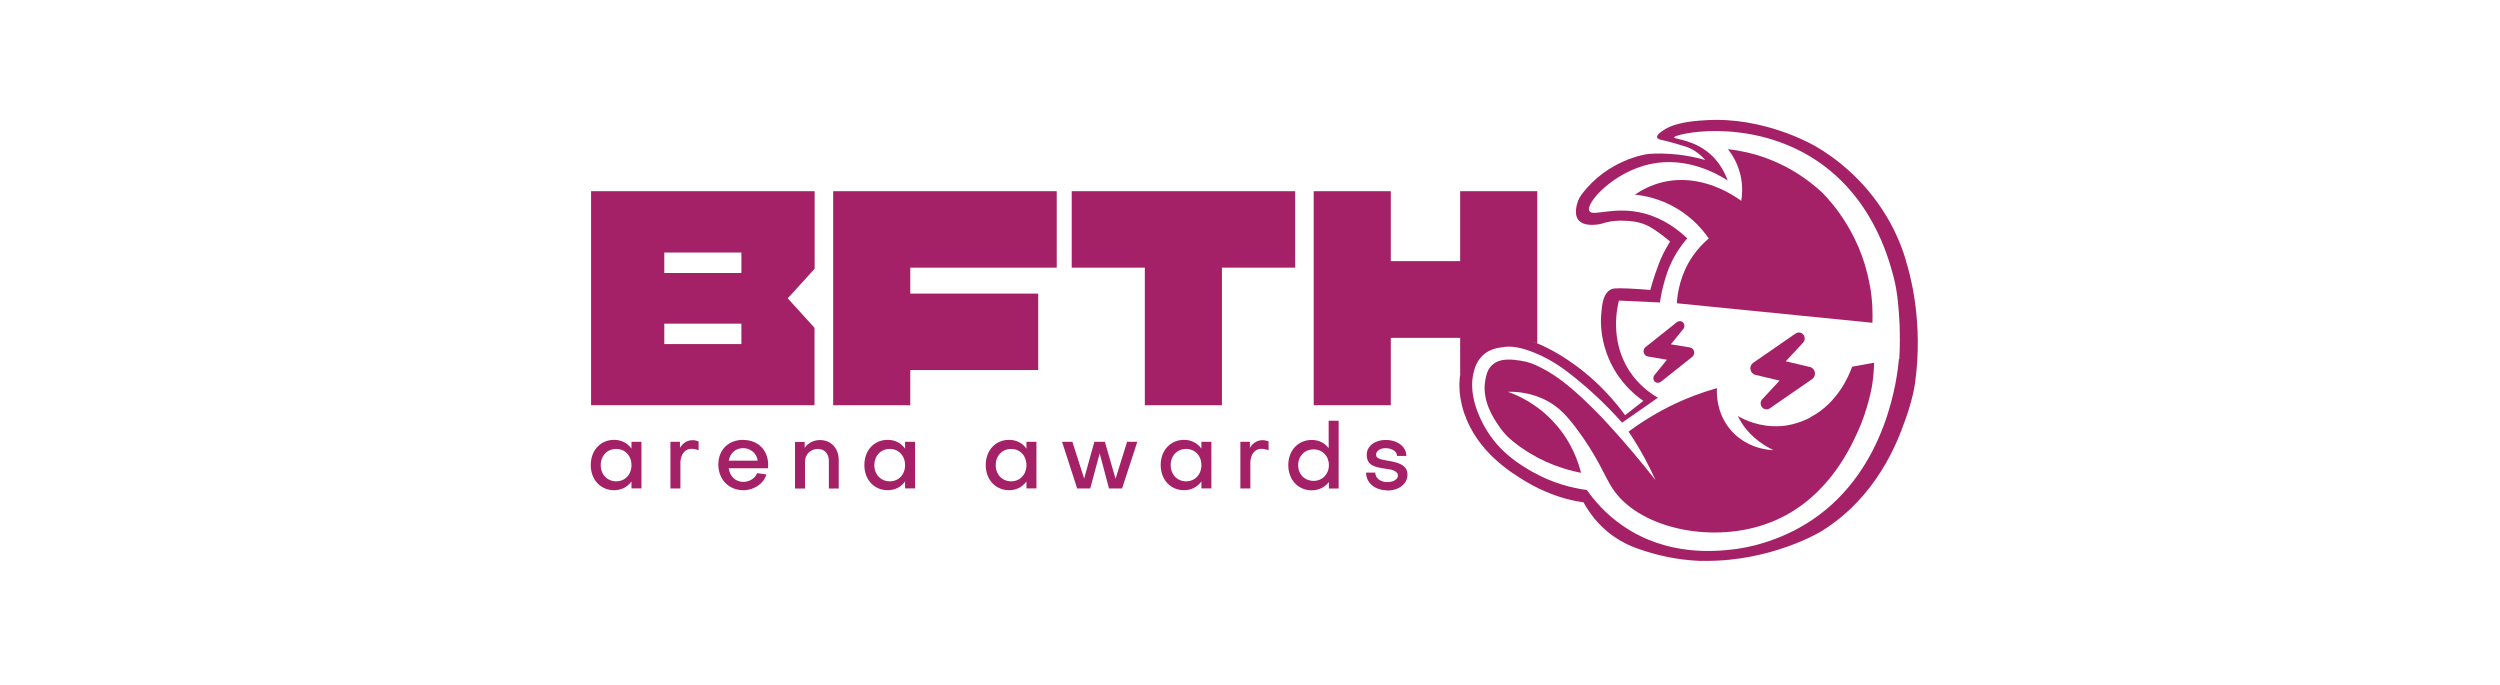
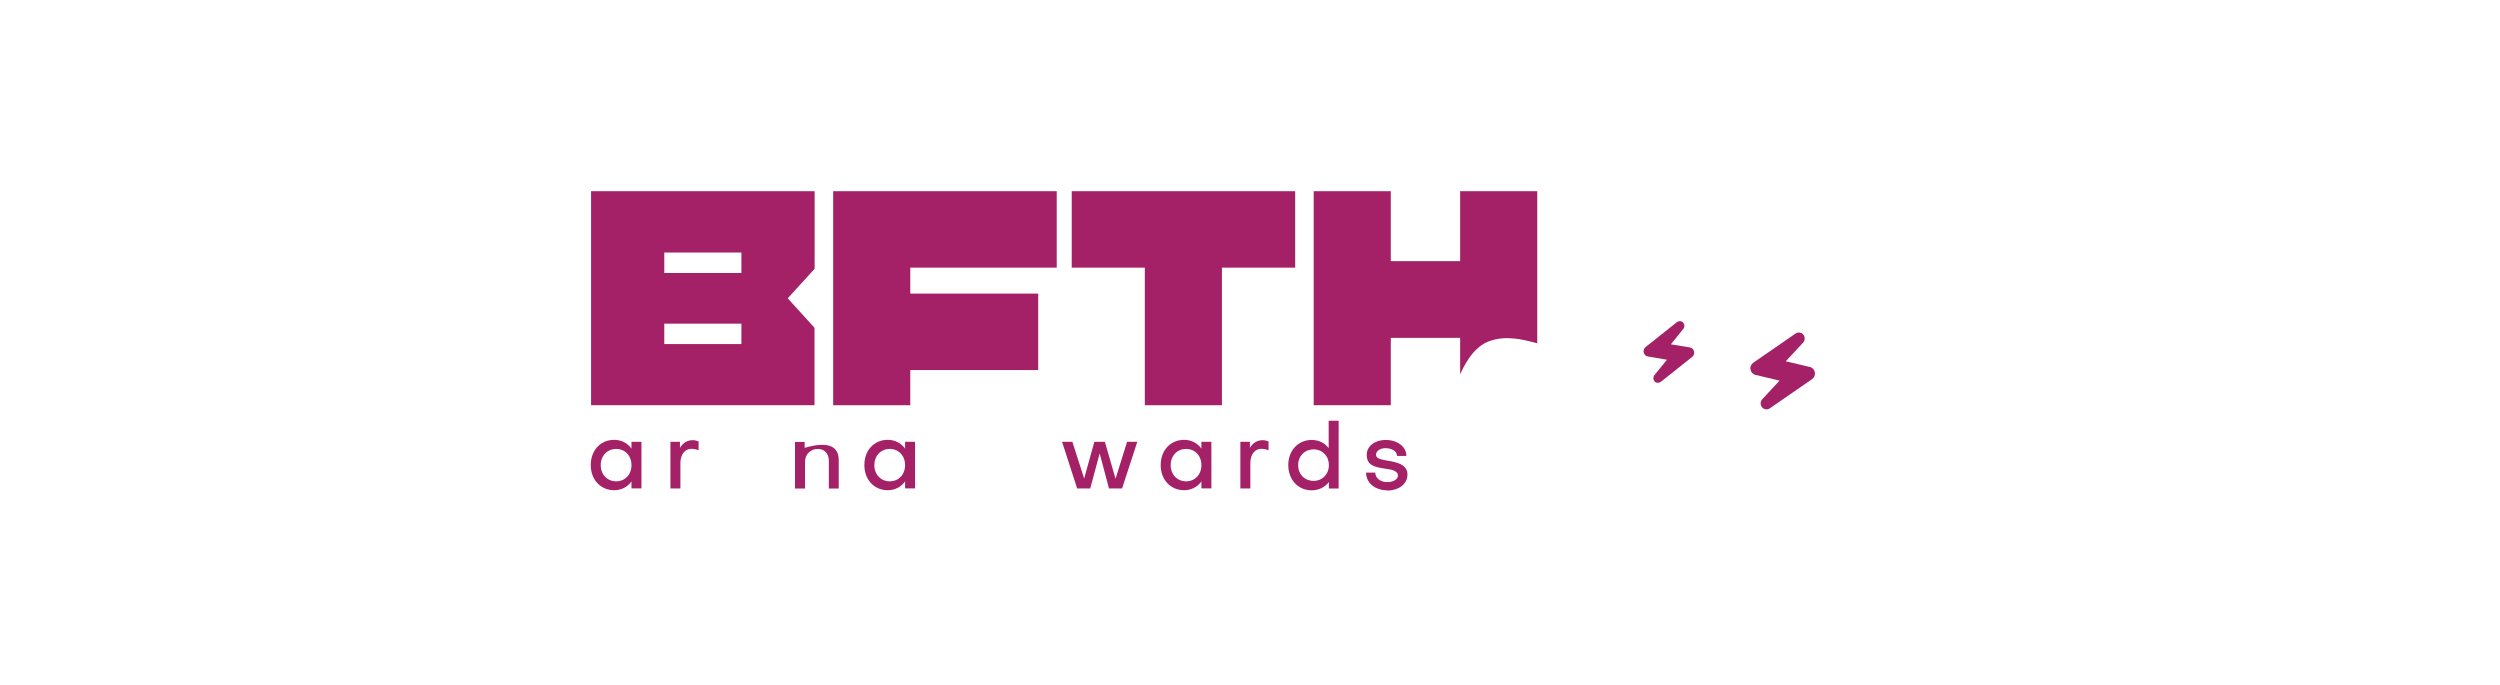
<svg xmlns="http://www.w3.org/2000/svg" width="292" height="80" viewBox="0 0 292 80" fill="none">
  <path d="M151.275 22.332H142.722H133.716H125.176V31.261H133.716V47.33H142.722V31.261H151.275V22.332Z" fill="#A52167" />
  <path d="M123.426 31.261V22.332H106.321H97.314V31.261V47.33H106.321V43.222H121.262V34.293H106.321V31.261H123.426Z" fill="#A52167" />
  <path d="M92.013 34.838L95.149 31.391V22.332H69.037V47.33H95.136V38.285L92 34.838H92.013ZM86.596 40.19H77.59V37.805H86.596V40.19ZM86.596 31.883H77.59V29.499H86.596V31.883Z" fill="#A52167" />
  <path d="M170.545 43.714C170.856 43.066 171.88 40.656 173.836 39.892C175.832 39.114 177.867 39.645 179.551 40.099V22.332H170.545V30.497H162.446V22.332H153.439V47.33H162.446V39.464H170.545V43.714Z" fill="#A52167" />
-   <path d="M218.4 33.373C218.348 33.062 218.257 32.596 218.115 32.013C216.663 25.948 212.672 22.346 212.672 22.346C211.402 21.192 209.354 19.624 206.478 18.536C204.715 17.875 203.095 17.564 201.825 17.421C202.253 17.966 202.979 19.028 203.316 20.57C203.575 21.788 203.484 22.825 203.381 23.46C202.577 22.877 198.702 20.156 194.128 21.296C192.819 21.62 191.757 22.19 190.953 22.735C191.99 22.838 193.895 23.162 195.929 24.393C197.847 25.559 198.988 26.998 199.584 27.853C199 28.346 198.34 29.006 197.718 29.901C196.24 32.052 195.929 34.255 195.852 35.421C203.471 36.186 211.078 36.937 218.698 37.702C218.737 36.652 218.724 35.136 218.413 33.373" fill="#A52167" />
-   <path d="M222.611 30.406C222.08 28.656 221.354 26.972 220.421 25.391C217.609 20.635 213.838 18.134 212.166 17.149C212.166 17.149 206.983 14 200.465 14C199.221 14 197.769 14.155 197.769 14.155C197.251 14.22 196.733 14.298 196.111 14.454C195.268 14.661 194.776 14.894 194.361 15.166C194.05 15.374 193.48 15.736 193.545 16.035C193.597 16.268 193.998 16.333 194.478 16.436C194.478 16.436 195.177 16.592 196.849 17.11C197.471 17.305 198.301 17.719 199.182 18.691C198.275 18.432 196.979 18.121 195.398 18.004C194.828 17.965 193.635 17.862 192.391 18.004C192.391 18.004 187.804 18.587 184.72 22.734C184.616 22.864 184.448 23.123 184.318 23.473C184.253 23.641 183.774 24.924 184.344 25.676C185.044 26.583 186.871 26.194 187.104 26.116C187.376 26.026 187.739 25.922 188.167 25.857C188.348 25.831 188.893 25.753 189.657 25.779C190.357 25.805 191.212 25.844 192.184 26.246C192.819 26.505 193.247 26.829 193.959 27.334C194.426 27.671 194.802 27.982 195.061 28.216C194.387 29.291 194.011 30.146 193.778 30.743C193.609 31.196 193.454 31.624 193.35 31.922C193.078 32.712 192.884 33.373 192.754 33.866C192.106 33.814 191.238 33.736 190.201 33.697C188.633 33.632 188.348 33.684 188.063 33.853C187.208 34.384 187.104 35.654 187.014 36.807C186.975 37.313 186.871 39.101 187.674 41.304C188.232 42.833 188.996 43.947 189.579 44.647C190.422 45.684 191.29 46.371 191.938 46.824C191.225 47.382 190.525 47.939 189.813 48.496C187.065 44.751 184.124 42.626 182.245 41.485C177.735 38.751 175.195 39.192 174.638 39.295C174.081 39.412 172.953 39.632 171.994 40.552C170.997 41.524 170.75 42.717 170.595 43.507C170.491 44.051 170.193 45.827 171.022 48.276C172.578 52.824 176.53 55.222 178.202 56.232C180.418 57.567 182.465 58.137 183.009 58.28C183.787 58.487 184.448 58.604 184.953 58.669C185.51 59.679 186.586 61.351 188.53 62.686C189.489 63.347 190.422 63.774 191.173 64.034L191.238 64.059C193.597 64.915 196.046 65.407 198.521 65.511C198.521 65.511 198.858 65.511 199.195 65.511C206.97 65.55 212.646 62.103 212.646 62.103C219.255 58.086 221.665 51.464 222.443 49.3C222.987 47.809 223.466 46.241 223.687 44.673C223.907 43.066 224.011 41.434 223.998 39.801C223.998 39.049 223.959 38.297 223.907 37.546C223.738 35.11 223.298 32.699 222.585 30.367M221.795 41.939C221.626 43.753 220.525 54.755 211.674 60.716C207.631 63.437 203.588 64.034 202.46 64.163C200.465 64.396 194.763 65.018 189.527 61.403C187.493 60.003 186.158 58.383 185.342 57.23C183.696 57.01 181.389 56.479 178.979 55.105C177.567 54.301 175.066 52.824 173.394 49.831C173.07 49.248 171.359 46.202 172.15 43.377C172.267 42.937 172.513 42.12 173.238 41.459C174.042 40.734 174.975 40.63 175.571 40.539C176.478 40.41 177.476 40.514 179.07 41.136C181.221 41.978 182.776 43.157 184.072 44.207C185.523 45.386 187.428 47.084 189.463 49.364C190.862 48.392 192.262 47.42 193.648 46.449C192.78 45.956 191.368 44.971 190.266 43.261C188.011 39.723 188.893 35.874 189.087 35.11C190.681 35.188 192.288 35.252 193.882 35.33C193.972 34.656 194.141 33.788 194.426 32.803C194.594 32.22 194.828 31.442 195.281 30.522C195.618 29.823 196.175 28.864 197.069 27.84C195.968 26.79 194.296 25.52 192.029 24.924C188.504 24.004 186.003 25.378 185.627 24.626C185.173 23.732 188.426 20.091 192.754 19.158C197.044 18.238 200.646 20.35 201.786 21.075C201.462 20.168 200.931 19.158 200.037 18.263C198.028 16.268 195.501 16.281 195.527 16.047C195.566 15.646 203.847 13.741 211.402 18.263C218.581 22.579 220.564 30.069 221.16 32.298C221.639 34.099 221.769 35.965 221.872 37.896C221.911 39.101 221.924 40.488 221.834 41.939" fill="#A52167" />
-   <path d="M211.44 48.768C209.807 49.623 208.33 49.753 207.98 49.766C205.57 49.934 203.73 49.027 202.978 48.587C203.03 48.703 203.095 48.82 203.16 48.937C204.119 50.725 205.674 51.865 207.138 52.578C206.736 52.578 203.808 52.435 201.903 49.922C200.451 48.004 200.503 45.904 200.542 45.334C198.922 45.788 196.978 46.474 194.892 47.524C193.026 48.47 191.471 49.481 190.214 50.414C190.849 51.347 191.484 52.384 192.119 53.55C192.585 54.418 193 55.273 193.363 56.077C191.51 53.718 189.877 51.826 188.672 50.479C187.194 48.82 186.274 47.913 185.756 47.407C183.203 44.894 181.7 43.896 180.599 43.274C179.251 42.509 178.421 42.25 177.644 42.133C176.776 42.004 175.234 41.732 174.262 42.652C173.717 43.17 173.588 43.844 173.484 44.401C173.044 46.785 174.456 48.859 175.039 49.714C175.415 50.271 175.791 50.699 176.05 50.971C176.568 51.451 177.164 51.93 177.838 52.384C180.326 54.107 182.814 54.859 184.668 55.222C184.369 54.055 183.618 51.658 181.557 49.39C179.523 47.135 177.242 46.163 176.128 45.762C177.126 45.736 178.927 45.84 180.78 46.863C182.154 47.615 183.061 48.626 184.162 50.09C186.689 53.485 187.402 55.623 188.322 57.023C191.289 61.597 199.583 63.515 206.179 61.234C213.112 58.85 216.002 52.565 216.948 50.505C218.192 47.822 218.645 45.114 218.645 45.114C218.827 44.012 218.878 43.066 218.891 42.367C218.036 42.522 217.181 42.678 216.326 42.833C215.963 43.844 214.68 47.045 211.44 48.742" fill="#A52167" />
  <path d="M191.991 41.188C192.056 41.434 192.237 41.602 192.484 41.641L194.7 42.017L193.235 43.818C193.067 44.026 193.08 44.337 193.235 44.531C193.326 44.635 193.468 44.712 193.611 44.712C193.754 44.712 193.883 44.673 193.987 44.596L197.654 41.68C197.848 41.525 197.926 41.278 197.861 41.032C197.797 40.786 197.615 40.617 197.369 40.578L195.153 40.216L196.617 38.414C196.786 38.207 196.773 37.896 196.617 37.702C196.527 37.585 196.384 37.52 196.242 37.507C196.112 37.507 195.969 37.546 195.866 37.624L192.198 40.54C192.004 40.695 191.926 40.941 191.991 41.188Z" fill="#A52167" />
  <path d="M211.974 43.481C211.909 43.17 211.689 42.924 211.378 42.859L208.579 42.198L210.6 40.021C210.834 39.775 210.847 39.386 210.652 39.114C210.536 38.959 210.38 38.868 210.199 38.842C210.03 38.816 209.849 38.868 209.719 38.959L204.782 42.367C204.523 42.548 204.393 42.859 204.458 43.17C204.523 43.481 204.743 43.727 205.054 43.792L207.853 44.453L205.832 46.63C205.598 46.877 205.585 47.265 205.78 47.537C205.896 47.68 206.052 47.784 206.233 47.809C206.402 47.836 206.583 47.784 206.713 47.693L211.65 44.285C211.909 44.103 212.039 43.792 211.974 43.481Z" fill="#A52167" />
  <path d="M73.756 51.606H74.922V57.048H73.756V56.232C73.289 56.88 72.577 57.256 71.734 57.256C70.14 57.256 69 56.025 69 54.314C69 52.604 70.14 51.373 71.734 51.373C72.577 51.373 73.302 51.761 73.756 52.396V51.58V51.606ZM73.756 54.327C73.756 53.226 73.004 52.435 71.968 52.435C70.931 52.435 70.166 53.226 70.166 54.327C70.166 55.429 70.931 56.219 71.968 56.219C73.004 56.219 73.756 55.429 73.756 54.327Z" fill="#A52167" />
  <path d="M79.419 51.606V52.306C79.756 51.748 80.274 51.412 80.896 51.412C81.117 51.412 81.363 51.464 81.596 51.554V52.591C81.298 52.461 80.961 52.422 80.754 52.422C79.976 52.422 79.471 53.109 79.471 54.068V57.049H78.305V51.606H79.432H79.419Z" fill="#A52167" />
-   <path d="M86.831 51.386C88.529 51.386 89.721 52.591 89.721 54.275C89.721 54.405 89.721 54.56 89.695 54.69H85.108C85.25 55.649 85.924 56.284 86.818 56.284C87.544 56.284 88.218 55.856 88.425 55.26L89.513 55.416C89.202 56.491 88.075 57.256 86.831 57.256C85.121 57.256 83.902 55.999 83.902 54.249C83.902 52.5 85.121 51.373 86.818 51.373M88.503 53.809C88.373 52.953 87.686 52.344 86.792 52.344C85.898 52.344 85.263 52.941 85.121 53.809H88.503Z" fill="#A52167" />
-   <path d="M93.985 51.606V52.306C94.374 51.735 95.047 51.398 95.76 51.398C97.095 51.398 97.963 52.383 97.963 53.731V57.061H96.81V53.822C96.81 53.018 96.33 52.435 95.514 52.435C94.698 52.435 94.024 53.057 94.024 53.925V57.061H92.857V51.619H94.011L93.985 51.606Z" fill="#A52167" />
+   <path d="M93.985 51.606V52.306C97.095 51.398 97.963 52.383 97.963 53.731V57.061H96.81V53.822C96.81 53.018 96.33 52.435 95.514 52.435C94.698 52.435 94.024 53.057 94.024 53.925V57.061H92.857V51.619H94.011L93.985 51.606Z" fill="#A52167" />
  <path d="M105.713 51.606H106.879V57.048H105.713V56.232C105.246 56.88 104.534 57.256 103.691 57.256C102.097 57.256 100.957 56.025 100.957 54.314C100.957 52.604 102.097 51.373 103.691 51.373C104.534 51.373 105.259 51.761 105.713 52.396V51.58V51.606ZM105.713 54.327C105.713 53.226 104.961 52.435 103.925 52.435C102.888 52.435 102.123 53.226 102.123 54.327C102.123 55.429 102.888 56.219 103.925 56.219C104.961 56.219 105.713 55.429 105.713 54.327Z" fill="#A52167" />
-   <path d="M119.889 51.606H121.055V57.048H119.889V56.232C119.422 56.88 118.709 57.256 117.867 57.256C116.273 57.256 115.133 56.025 115.133 54.314C115.133 52.604 116.273 51.373 117.867 51.373C118.709 51.373 119.435 51.761 119.889 52.396V51.58V51.606ZM119.889 54.327C119.889 53.226 119.137 52.435 118.1 52.435C117.064 52.435 116.299 53.226 116.299 54.327C116.299 55.429 117.064 56.219 118.1 56.219C119.137 56.219 119.889 55.429 119.889 54.327Z" fill="#A52167" />
  <path d="M125.811 57.049L124.049 51.606H125.254L126.628 55.895L127.82 51.606H129.051L130.295 55.921L131.643 51.606H132.835L131.059 57.049H129.53L128.442 52.954L127.34 57.049H125.811Z" fill="#A52167" />
  <path d="M140.324 51.606H141.49V57.048H140.324V56.232C139.858 56.88 139.145 57.256 138.303 57.256C136.709 57.256 135.568 56.025 135.568 54.314C135.568 52.604 136.709 51.373 138.303 51.373C139.145 51.373 139.871 51.761 140.324 52.396V51.58V51.606ZM140.324 54.327C140.324 53.226 139.573 52.435 138.536 52.435C137.499 52.435 136.735 53.226 136.735 54.327C136.735 55.429 137.499 56.219 138.536 56.219C139.573 56.219 140.324 55.429 140.324 54.327Z" fill="#A52167" />
  <path d="M145.989 51.606V52.306C146.326 51.748 146.845 51.412 147.467 51.412C147.687 51.412 147.933 51.464 148.167 51.554V52.591C147.868 52.461 147.532 52.422 147.324 52.422C146.547 52.422 146.041 53.109 146.041 54.068V57.049H144.875V51.606H146.002H145.989Z" fill="#A52167" />
  <path d="M153.218 51.386C154.034 51.386 154.734 51.736 155.188 52.345V49.144H156.354V57.062H155.214V56.297C154.747 56.906 154.047 57.269 153.205 57.269C151.624 57.269 150.471 56.038 150.471 54.328C150.471 52.617 151.624 51.386 153.205 51.386M151.624 54.328C151.624 55.416 152.402 56.168 153.425 56.168C154.449 56.168 155.214 55.39 155.214 54.328C155.214 53.265 154.462 52.487 153.425 52.487C152.389 52.487 151.624 53.265 151.624 54.328Z" fill="#A52167" />
  <path d="M162.032 57.269C160.593 57.269 159.557 56.401 159.557 55.196H160.632C160.632 55.843 161.228 56.31 162.032 56.31C162.757 56.31 163.289 55.973 163.276 55.532C163.276 54.962 162.433 54.82 161.876 54.755C160.606 54.561 159.634 54.405 159.634 53.109C159.634 52.111 160.593 51.386 161.824 51.386C163.224 51.386 164.261 52.163 164.261 53.252H163.172C163.172 52.721 162.589 52.345 161.811 52.345C161.215 52.345 160.723 52.669 160.723 53.109C160.723 53.511 161.125 53.641 162.006 53.796C163.043 53.965 164.39 54.198 164.39 55.429C164.39 56.517 163.405 57.295 162.019 57.295" fill="#A52167" />
</svg>